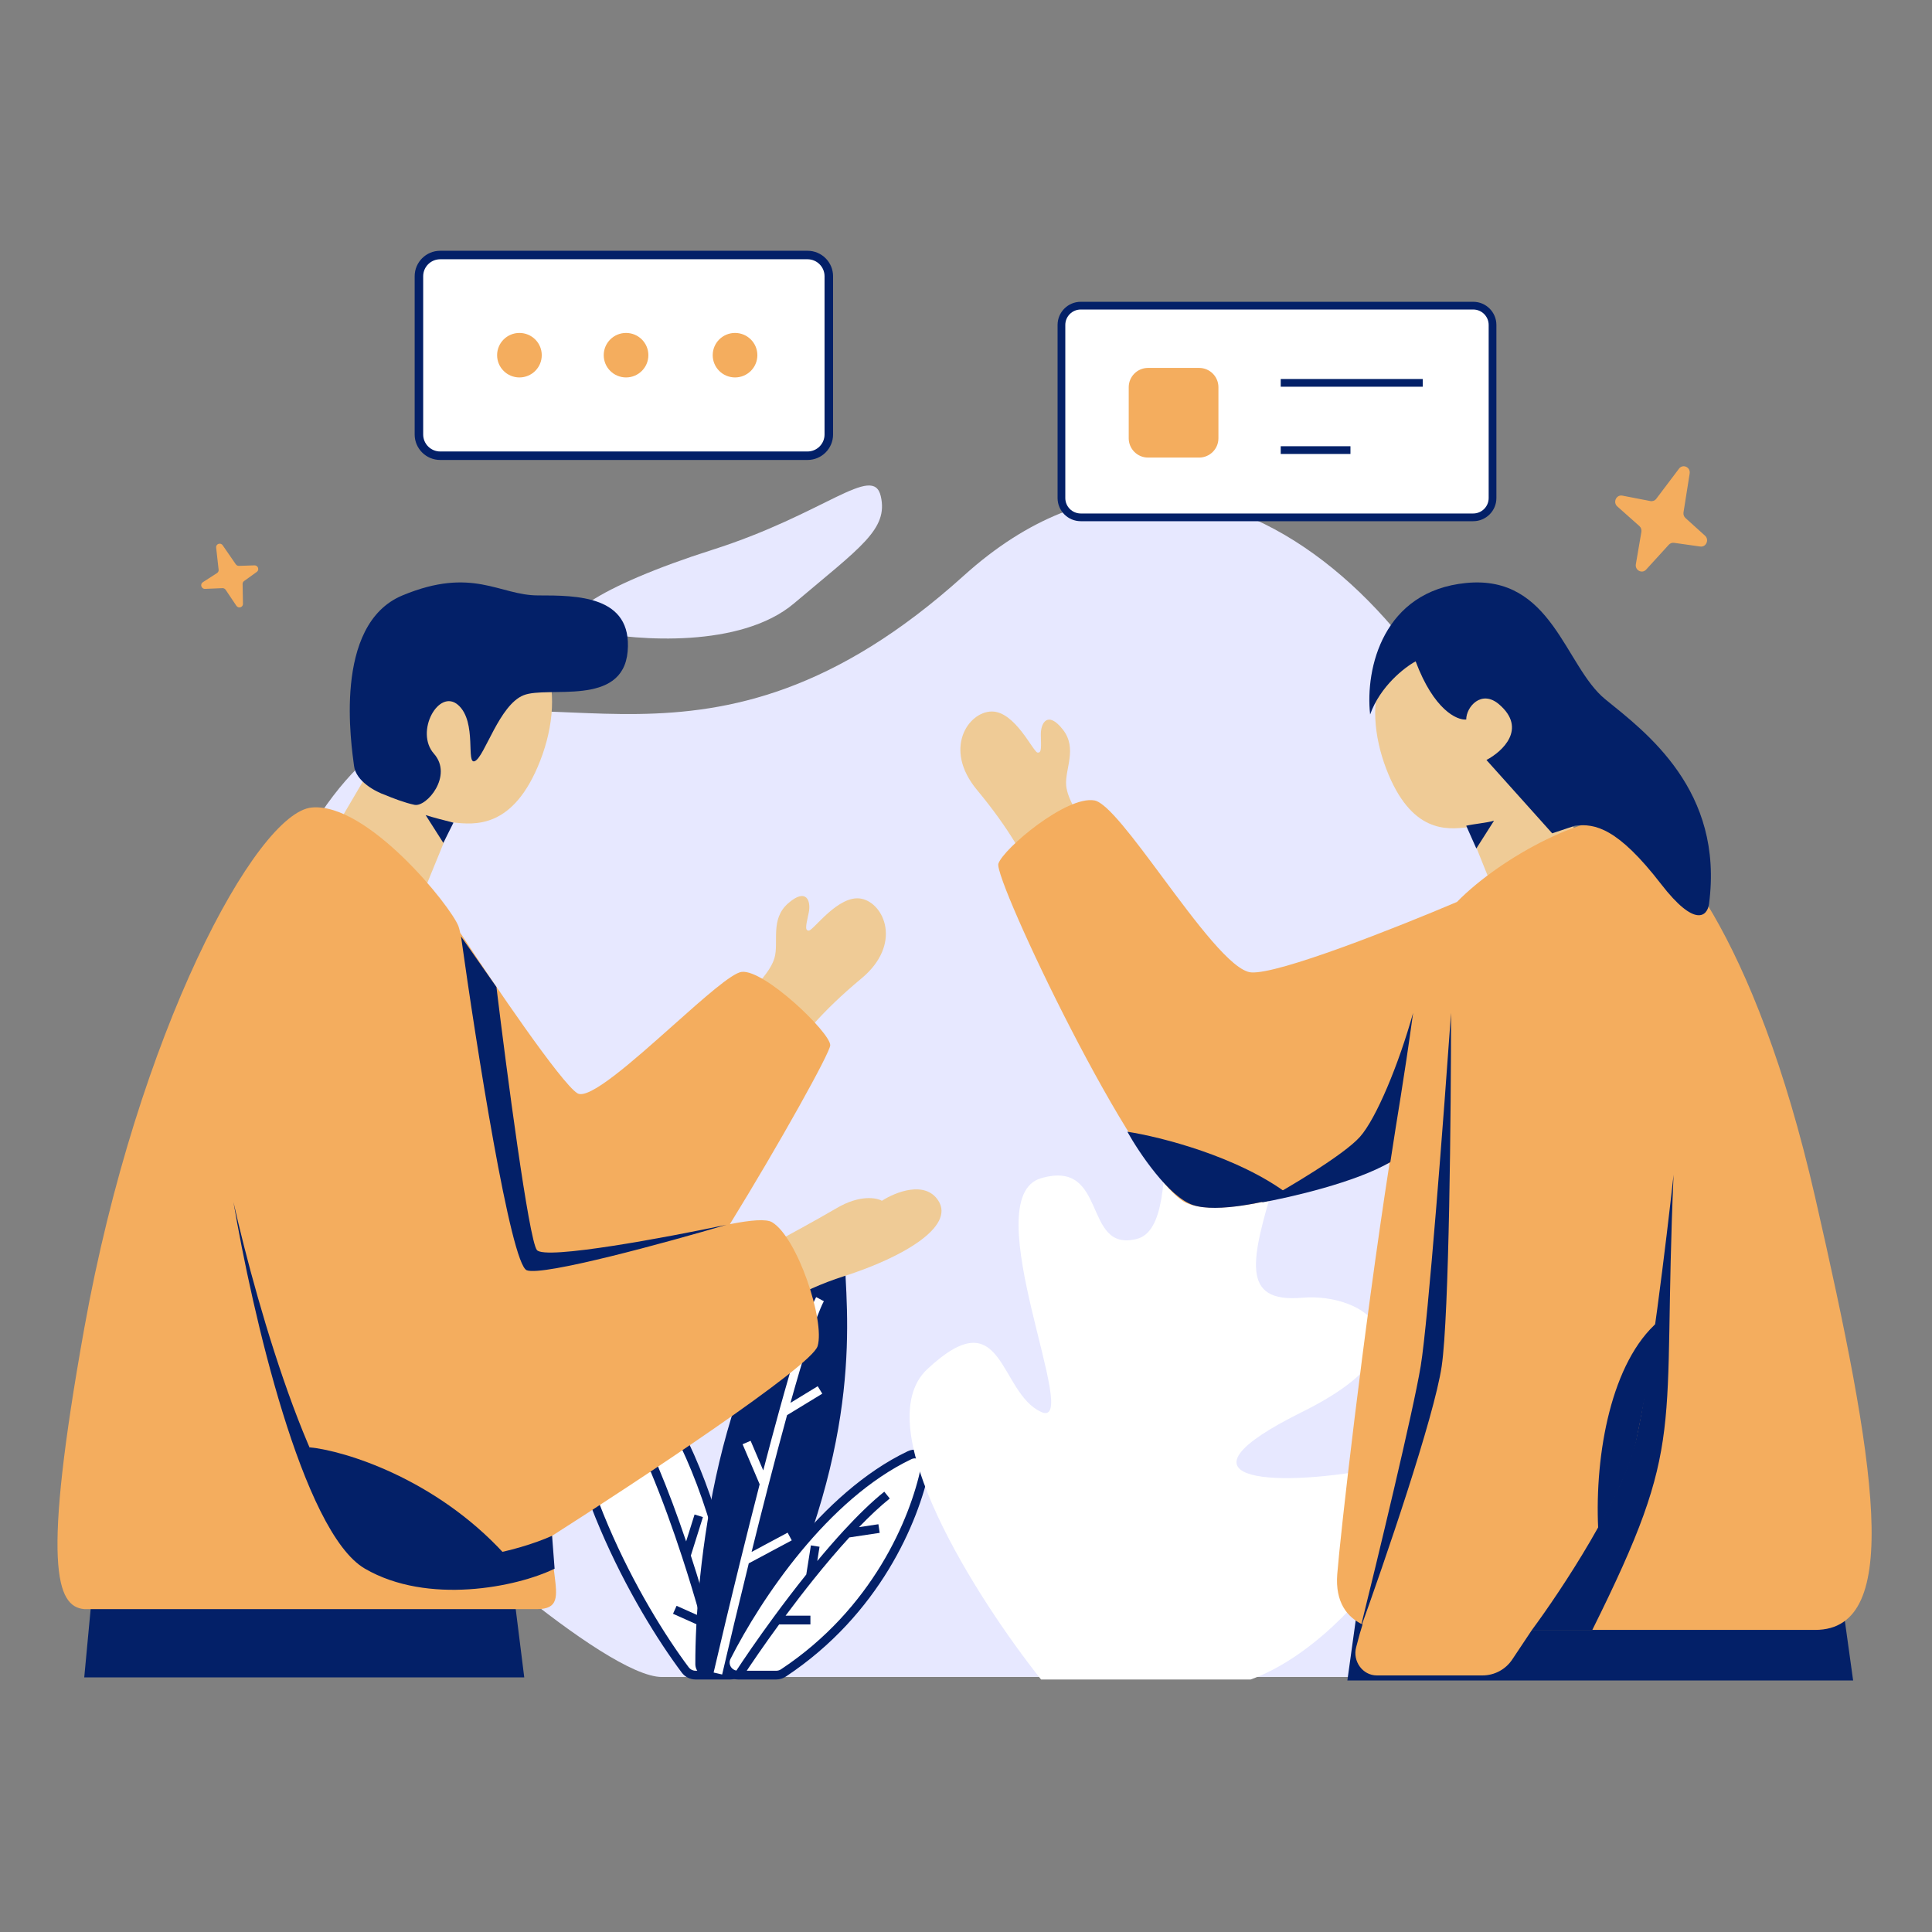
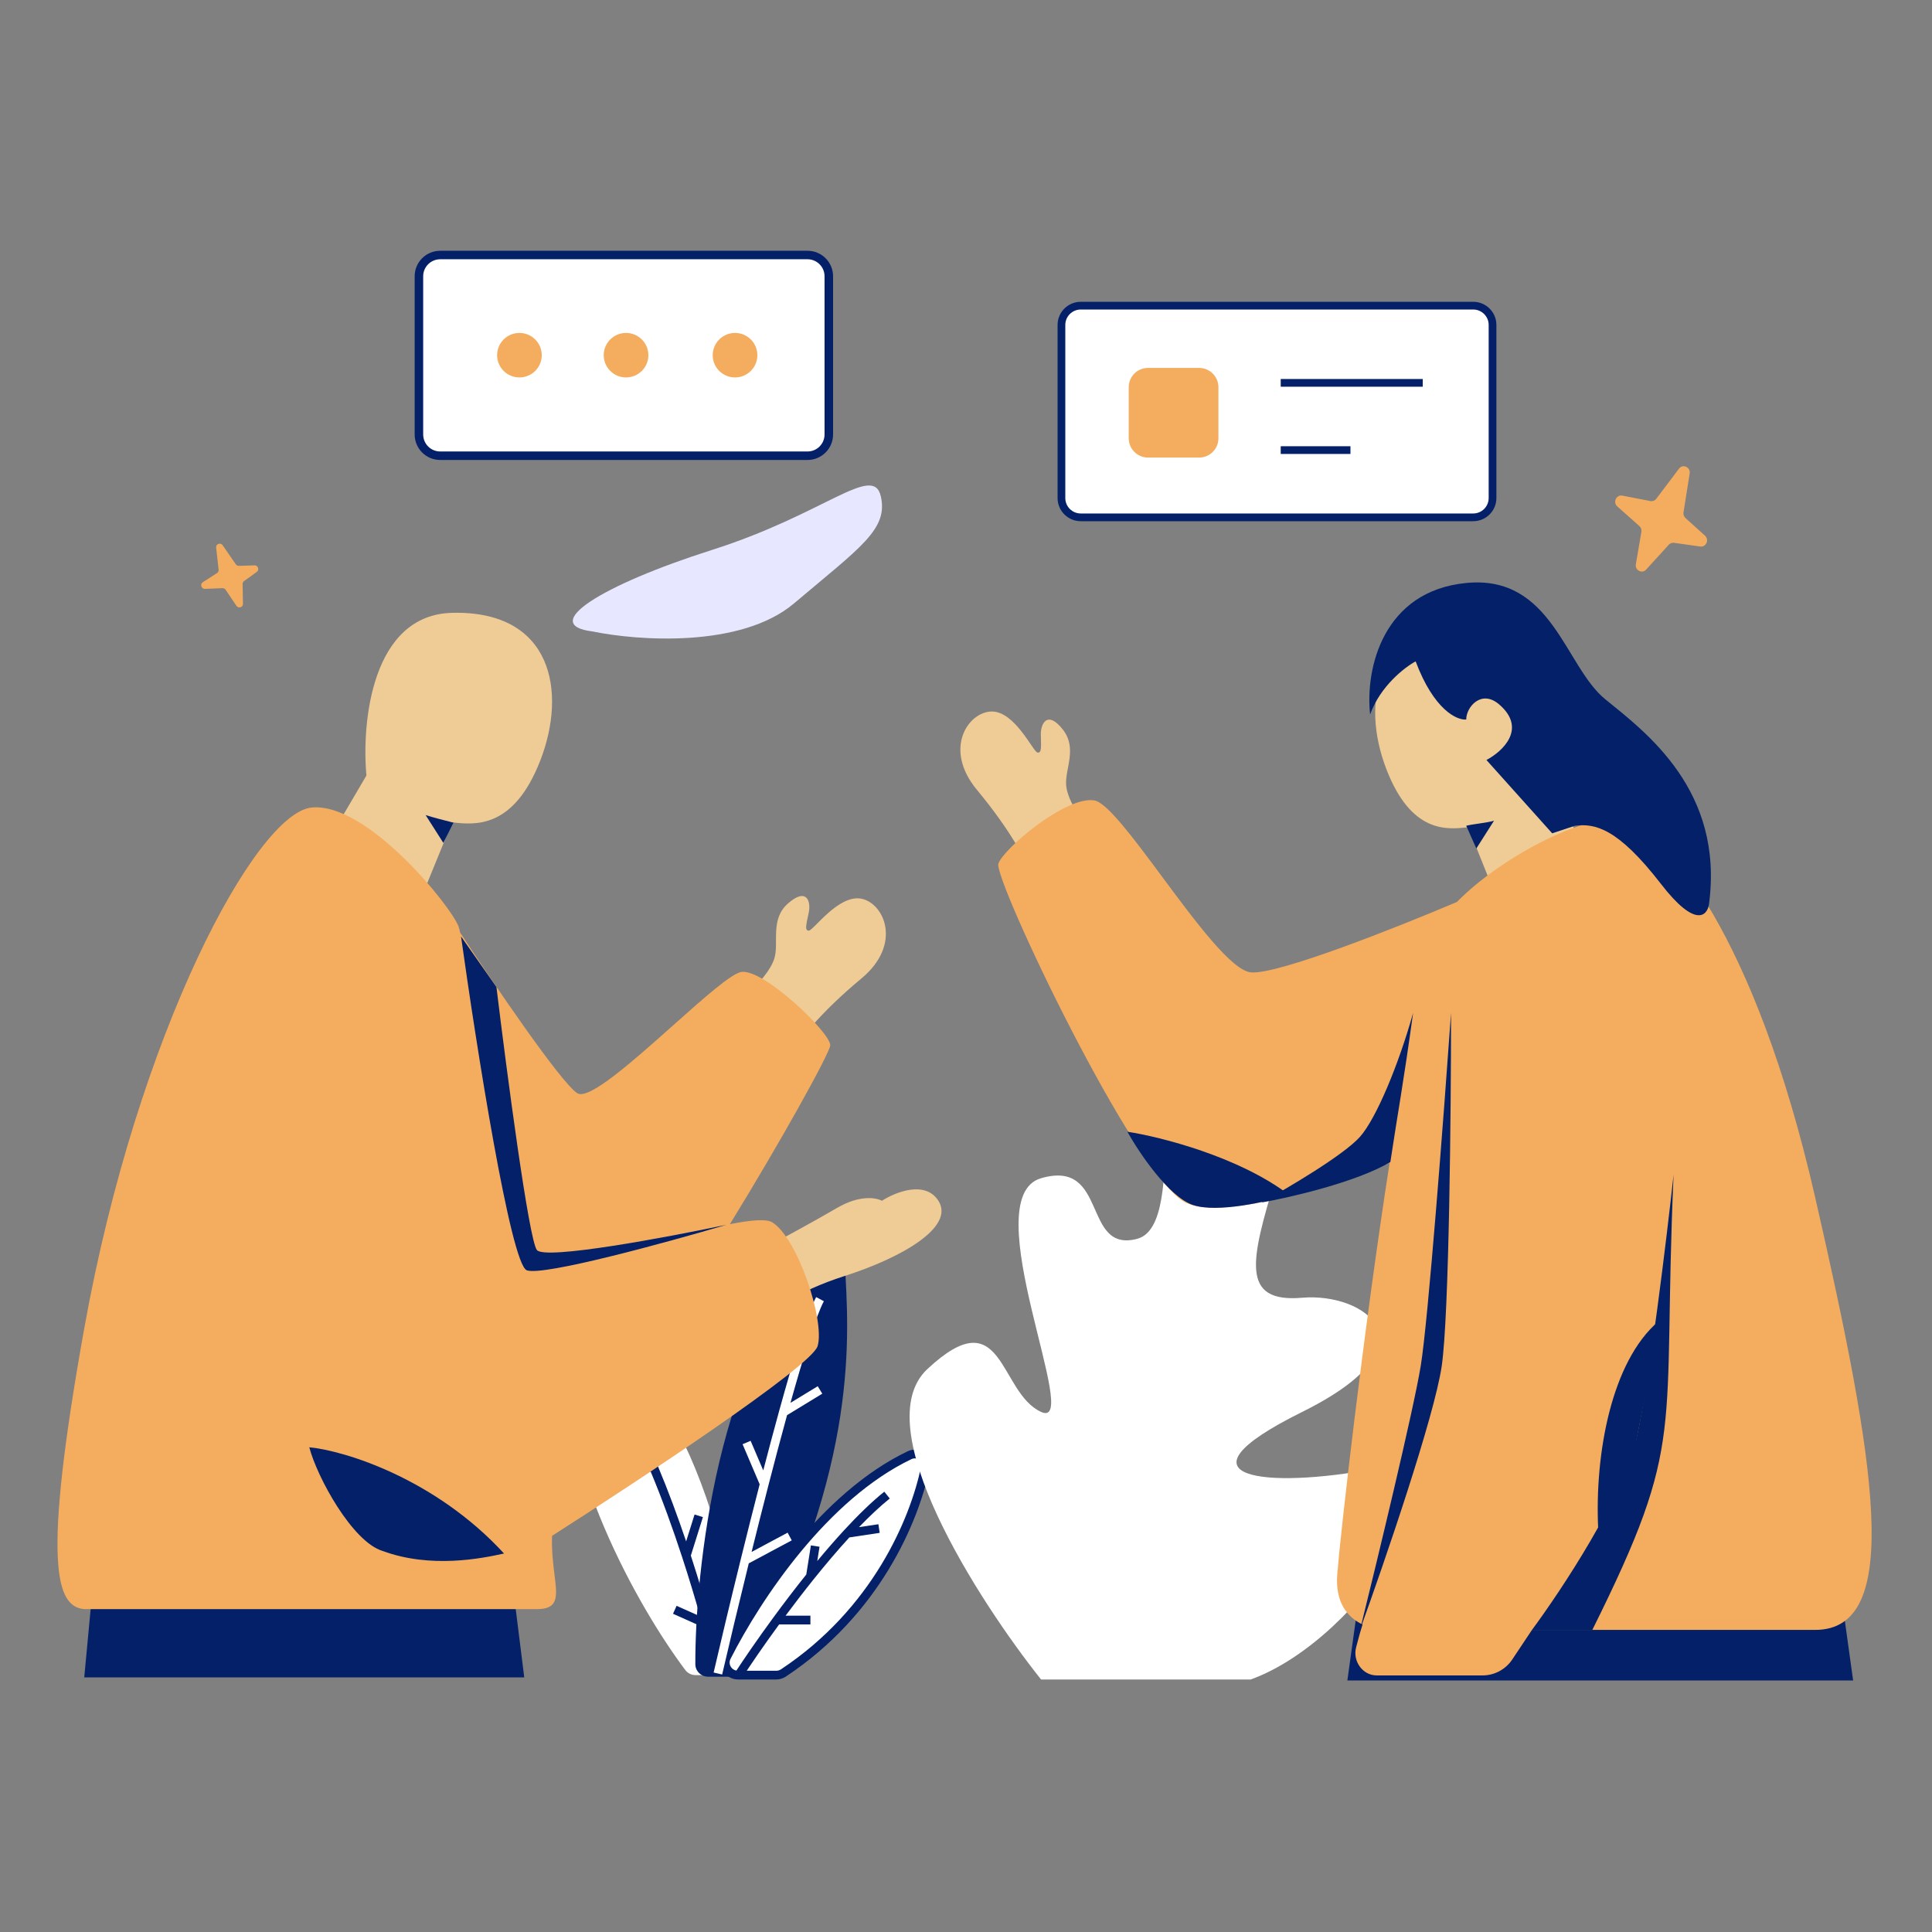
<svg xmlns="http://www.w3.org/2000/svg" fill="none" style="fill: none;" viewBox="0 0 3000 3000">
  <rect x="0" y="0" width="3000" height="3000" fill="#808080" stroke="none" />
  <path d="M1232.99 936.913C1150.58 1006.64 990.008 995.016 920.02 980.491C836.827 970.304 931.905 909.182 1106.21 853.72C1280.52 798.258 1355.79 719.026 1367.68 770.527C1379.56 822.027 1335.99 849.758 1232.99 936.913Z" fill="#E7E8FF" />
-   <path d="M2337.12 1336.91C2371.82 1648.9 2421.95 1691.27 2626.32 1930.09C2788.41 2119.5 2630.37 2454.34 2528.69 2604.03H1027.77C939.909 2604.03 653.45 2346.44 596.331 2279.68C576.869 2256.94 554.417 2232.87 528.63 2207.42C212.434 1895.42 393.668 1267.57 617.319 1144.31C840.97 1021.05 1095.47 1256.02 1496.5 893.943C1897.53 531.87 2304.98 1048.02 2337.12 1336.91Z" fill="#E7E8FF" />
  <path d="M872.937 2068.86C864.306 2273.14 991.768 2496.78 1064.12 2593.21C1067.89 2598.25 1073.82 2601.1 1080.12 2601.1H1133.91C1146.11 2601.1 1155.56 2590.27 1153.96 2578.19C1106.03 2217.85 973.211 2083.22 895.432 2052.97C884.391 2048.68 873.437 2057.04 872.937 2068.86Z" fill="#fff" />
-   <path clip-rule="evenodd" d="M892.969 2059.29C886.969 2056.95 880.054 2061.19 879.718 2069.15C875.462 2169.89 904.78 2275.81 944.405 2368.83C984.006 2461.78 1033.68 2541.33 1069.55 2589.15C1072 2592.41 1075.88 2594.33 1080.12 2594.33H1133.91C1141.98 2594.33 1148.3 2587.13 1147.23 2579.08C1099.43 2219.68 967.305 2088.19 892.969 2059.29ZM866.157 2068.58C866.819 2052.9 881.812 2040.4 897.895 2046.66C979.117 2078.24 1112.64 2216.02 1160.68 2577.3C1162.83 2593.41 1150.24 2607.88 1133.91 2607.88H1080.12C1071.76 2607.88 1063.79 2604.08 1058.69 2597.27C1022.21 2548.65 971.974 2468.17 931.915 2374.13C891.879 2280.15 861.782 2172.11 866.157 2068.58Z" fill="#032068" fill-rule="evenodd" />
  <path d="M1280.17 1947.05C1112.75 2096.46 1079.23 2446.61 1079.71 2584.09C1079.75 2595.06 1088.77 2603.58 1099.75 2603.58H1149.56C1157.09 2603.58 1164.1 2599.28 1167.58 2592.61C1335.15 2271.88 1317.91 2072.73 1311.84 1961.7C1310.95 1945.38 1292.37 1936.17 1280.17 1947.05Z" fill="#032068" />
  <path d="M1412.37 2259.64C1280.36 2322.62 1176.35 2478.28 1128.29 2572.84C1121.61 2585.98 1131.39 2601.1 1146.14 2601.1H1205.35C1209.27 2601.1 1213.15 2599.96 1216.42 2597.79C1360.24 2502.51 1419.83 2360.92 1436.92 2278.81C1439.94 2264.27 1425.79 2253.23 1412.37 2259.64Z" fill="#fff" />
  <path clip-rule="evenodd" d="M1430.27 2277.43C1432.15 2268.41 1423.68 2261.75 1415.29 2265.75C1350.53 2296.65 1292.27 2350.5 1244.08 2408.71C1195.94 2466.88 1158.18 2528.99 1134.34 2575.91C1130.08 2584.29 1136.18 2594.33 1146.14 2594.33H1205.35C1207.96 2594.33 1210.53 2593.56 1212.67 2592.15L1216.42 2597.79L1212.67 2592.15C1354.62 2498.1 1413.44 2358.3 1430.27 2277.43ZM1409.44 2253.53C1427.9 2244.72 1447.74 2260.13 1443.56 2280.19C1426.21 2363.55 1365.86 2506.92 1220.17 2603.44C1215.77 2606.36 1210.58 2607.88 1205.35 2607.88H1146.14C1126.6 2607.88 1113.15 2587.66 1122.24 2569.77C1146.45 2522.13 1184.73 2459.14 1233.62 2400.08C1282.45 2341.08 1342.2 2285.61 1409.44 2253.53Z" fill="#032068" fill-rule="evenodd" />
  <path clip-rule="evenodd" d="M944.281 2132.03C972.046 2169.65 998.202 2221.16 1021.66 2276.9C1037.54 2314.65 1052.25 2354.48 1065.42 2393.49L1078.52 2351.71L1091.48 2355.76L1072.73 2415.53C1084.77 2452.48 1095.35 2488.2 1104.16 2520.14C1112.3 2549.66 1118.94 2575.98 1123.82 2597.1L1110.6 2600.15C1105.93 2579.97 1099.63 2554.92 1091.92 2526.82L1045.06 2505.86L1050.61 2493.5L1087.2 2509.86C1079.1 2481.16 1069.68 2449.86 1059.15 2417.68C1044.8 2373.76 1028.4 2328.23 1010.5 2285.37L947.251 2271.29L950.205 2258.06L1003.97 2270.03C982.074 2219.47 958.212 2173.75 933.354 2140.06L944.281 2132.03Z" fill="#032068" fill-rule="evenodd" />
  <path clip-rule="evenodd" d="M1227.44 2178.32C1237.25 2143.19 1246.6 2111.39 1255 2085.14C1264.75 2054.66 1273.09 2032.15 1279.29 2020.49L1267.31 2014.13C1260.45 2027.01 1251.79 2050.63 1242.07 2081.01C1232.29 2111.57 1221.28 2149.47 1209.77 2191.24C1201.74 2220.4 1193.46 2251.46 1185.18 2283.27L1165.57 2237.29L1153.08 2242.59L1179.6 2304.79C1169.59 2343.62 1159.65 2383.17 1150.23 2421.37C1133.91 2487.52 1119.12 2549.66 1108.12 2597.1L1121.34 2600.16C1132.17 2553.48 1146.67 2492.53 1162.69 2427.54L1229.43 2391.86L1223.02 2379.92L1167.06 2409.83C1175.56 2375.57 1184.41 2340.45 1193.32 2305.95C1203 2268.43 1212.74 2231.63 1222.15 2197.43L1276.84 2164.09L1269.76 2152.53L1227.44 2178.32Z" fill="#fff" fill-rule="evenodd" />
  <path clip-rule="evenodd" d="M1333.84 2371.34C1350.34 2354.22 1366.46 2339.03 1381.62 2326.85L1373.11 2316.29C1353.16 2332.33 1331.86 2353.15 1310.49 2376.36C1296.64 2391.39 1282.71 2407.46 1269.05 2423.94L1272.57 2401.79L1259.16 2399.67L1251.98 2444.9C1233.98 2467.36 1216.69 2490.11 1200.93 2511.6C1176.32 2545.15 1155.39 2575.69 1141.25 2597.41L1152.63 2604.79C1166.24 2583.9 1186.26 2554.65 1209.85 2522.38H1258.4V2508.82H1219.84C1233.63 2490.27 1248.42 2471 1263.69 2451.97C1281.7 2429.54 1300.36 2407.47 1318.86 2387.29L1365.98 2380.22L1363.97 2366.82L1333.84 2371.34Z" fill="#032068" fill-rule="evenodd" />
  <path d="M1616.54 2607.88H1942.09C2118.66 2544.17 2295.23 2250.56 2132.46 2281.03C1969.68 2311.5 1809.66 2297.65 2022.1 2192.39C2234.54 2087.14 2118.66 2006.81 2022.1 2015.12C1925.54 2023.43 1942.09 1956.95 1980.72 1829.54C2019.34 1702.12 1980.72 1585.79 1873.12 1585.79C1765.52 1585.79 1851.05 1901.56 1765.52 1923.72C1679.99 1945.87 1721.38 1799.07 1616.54 1829.54C1511.7 1860.01 1682.75 2222.86 1616.54 2192.39C1550.32 2161.93 1558.6 2015.12 1439.97 2125.92C1345.06 2214.55 1518.14 2484.16 1616.54 2607.88Z" fill="#fff" />
  <path d="M814.066 2604.68L798.358 2479.03H142.589L130.809 2604.68H814.066Z" fill="#032068" />
  <path d="M1299.93 1875.55C1264.82 1896.02 1219.48 1920.63 1201.19 1930.38L1179.25 2051.01C1192.66 2037.61 1237.76 2004.95 1310.9 1981.56 1402.31 1952.31 1482.76 1904.79 1457.16 1864.58 1436.69 1832.41 1390.12 1851.18 1369.4 1864.58 1360.87 1859.71 1335.03 1855.08 1299.93 1875.55zM1202.61 1487.54C1196.93 1507.36 1174.2 1531.19 1163.55 1540.63 1183.67 1573.67 1226.05 1636.91 1234.58 1625.58 1245.23 1611.42 1273.64 1572.49 1337.57 1519.4 1401.5 1466.3 1373.08 1402.59 1337.57 1395.51 1302.05 1388.44 1262.99 1445.07 1255.89 1445.07 1248.78 1445.07 1252.33 1434.45 1255.89 1416.75 1259.44 1399.05 1252.33 1377.82 1223.92 1402.59 1195.51 1427.37 1209.72 1462.76 1202.61 1487.54zM568.971 1204.19L519.559 1288.38 648.791 1407.02 702.004 1276.9 702.773 1276.99C737.117 1280.84 797.339 1287.59 838.838 1181.23 880.649 1074.07 857.843 947.776 702.004 951.603 577.333 954.665 561.369 1121.27 568.971 1204.19z" fill="#EFCB96" />
  <path clip-rule="evenodd" d="M130.811 2498.66C87.617 2494.73 64.414 2432.72 130.811 2062.79C213.273 1603.36 397.831 1261.73 484.22 1253.88C570.608 1246.03 700.191 1407.02 711.972 1438.44C712.686 1440.34 713.617 1443.91 714.741 1448.93C715.126 1449.36 715.512 1449.79 715.897 1450.22C765.636 1526.13 871.397 1681.9 896.528 1697.6C914.369 1708.75 982.873 1647.71 1045.21 1592.16C1092.64 1549.9 1136.5 1510.81 1151.77 1509.12C1187.11 1505.19 1289.2 1603.36 1289.2 1622.99C1289.2 1634.19 1211.27 1774.44 1133.37 1900.88C1165.5 1894.56 1189.75 1892.38 1198.89 1897.87C1238.16 1921.43 1281.35 2051.01 1269.57 2090.28C1260.15 2121.69 990.772 2299.71 857.262 2384.79C856.413 2408.13 858.921 2428.3 860.986 2444.91C865.29 2479.53 867.669 2498.66 833.701 2498.66H130.811Z" fill="#F4AD5E" fill-rule="evenodd" />
-   <path d="M590.24 2404.42C684.482 2442.12 807.521 2407.04 857.26 2384.79L861.186 2435.83C802.285 2464.63 664.063 2492.38 566.679 2435.83 469.296 2379.29 391.284 2035.3 362.488 1866.45 399.138 2030.07 495.998 2366.72 590.24 2404.42zM549.73 1189.25C552.738 1213.45 583.569 1229.58 598.609 1234.62 607.382 1238.4 628.688 1246.72 643.728 1249.75 662.528 1253.53 703.888 1204.37 673.808 1170.34 643.728 1136.31 681.328 1068.25 711.407 1094.72 741.487 1121.19 722.687 1189.25 737.727 1181.68 752.767 1174.12 775.327 1094.72 812.926 1079.59 850.525 1064.47 967.084 1098.5 974.604 1011.53 982.124 924.564 895.645 924.563 835.486 924.563 775.327 924.563 733.967 879.189 624.928 924.563 515.89 969.938 545.97 1159 549.73 1189.25z" fill="#032068" />
  <path d="M782.652 2412.27C675.844 2296.04 535.266 2252.59 480.291 2247.35 492.071 2293.16 547.046 2394.21 594.167 2408.35 668.776 2435.83 747.311 2420.13 782.652 2412.27zM833.699 1941.06C821.134 1925.35 786.578 1662.26 770.871 1532.68L715.896 1454.14C739.457 1622.99 792.861 1963.05 817.992 1972.48 843.124 1981.9 1035.27 1929.28 1128.21 1901.79 1035.27 1921.43 846.265 1956.77 833.699 1941.06zM660.922 1265.66C670.346 1268.8 693.645 1274.82 704.116 1277.44L688.409 1308.85 660.922 1265.66zM2111.81 2468.08L2092.18 2609.45H2877.53L2857.9 2468.08H2111.81z" fill="#032068" />
  <path d="M1655.58 1220.05C1657.53 1240.57 1675.51 1268.17 1684.25 1279.4 1658.4 1308.19 1605.14 1362.58 1598.84 1349.88 1590.96 1334.01 1570.18 1290.52 1517.08 1226.6 1463.97 1162.68 1503.59 1105.26 1539.8 1104.82 1576.01 1104.38 1604.03 1167.22 1611.01 1168.52 1617.99 1169.82 1616.45 1158.73 1616.2 1140.68 1615.96 1122.63 1626.84 1103.06 1650.22 1132.63 1673.61 1162.2 1653.15 1194.39 1655.58 1220.05zM2403.55 1215.52L2449.52 1295.36 2329.3 1407.86 2279.8 1284.47 2279.08 1284.55C2247.14 1288.2 2191.12 1294.6 2152.51 1193.74 2113.62 1092.13 2134.83 972.367 2279.8 975.996 2395.77 978.899 2410.62 1136.89 2403.55 1215.52z" fill="#EFCB96" />
  <path clip-rule="evenodd" d="M2262.33 1400.55C2167.14 1440.94 1985.33 1512.98 1942.96 1509.95C1913.2 1507.83 1856.97 1432.05 1804.8 1361.74C1760.6 1302.18 1719.31 1246.54 1699.5 1242.93C1656.31 1235.08 1558.14 1317.54 1550.29 1341.1C1542.43 1364.66 1762.33 1828.02 1840.87 1867.29C1896.92 1895.32 2059.24 1844.16 2157.73 1805.85C2116.51 2071.54 2081.06 2384.84 2076.47 2444.52C2073.12 2488.03 2091.91 2511.18 2115.74 2522.53C2112.63 2532.07 2110.14 2541.52 2107.53 2551.41C2106.96 2553.57 2106.38 2555.75 2105.79 2557.95C2100.09 2579.34 2115.78 2601.59 2137.91 2601.59H2302.03C2320.57 2601.59 2337.89 2592.33 2348.17 2576.9L2378.83 2530.91H2512.34H2818.63C2956.06 2530.91 2912.87 2271.75 2818.63 1859.44C2724.39 1447.13 2586.95 1293.98 2528.05 1274.35C2473.9 1256.3 2333.45 1327.86 2262.33 1400.55Z" fill="#F4AD5E" fill-rule="evenodd" />
-   <path d="M2238.68 2121.33C2227.08 2200.32 2149.27 2427.3 2111.81 2530.91 2138.4 2423.64 2194.46 2191.54 2206.06 2121.33 2217.66 2051.12 2242.3 1726.38 2253.18 1572.78 2253.18 1722.72 2250.28 2042.34 2238.68 2121.33zM2472.56 2530.91C2620.36 2233.69 2580.71 2233.69 2598.73 1824.1 2587.92 1923.17 2561.24 2143.79 2541.05 2233.69 2520.87 2323.58 2424.5 2469.29 2378.83 2530.91H2472.56zM2111.81 1765.19C2136.95 1736.92 2172.02 1652.63 2194.28 1572.78 2178.57 1686.66 2170.72 1725.93 2158.94 1804.46 2105.53 1835.88 2003.17 1859.44 1958.67 1867.29 1999.25 1845.04 2086.68 1793.47 2111.81 1765.19z" fill="#032068" />
+   <path d="M2238.68 2121.33C2227.08 2200.32 2149.27 2427.3 2111.81 2530.91 2138.4 2423.64 2194.46 2191.54 2206.06 2121.33 2217.66 2051.12 2242.3 1726.38 2253.18 1572.78 2253.18 1722.72 2250.28 2042.34 2238.68 2121.33zM2472.56 2530.91C2620.36 2233.69 2580.71 2233.69 2598.73 1824.1 2587.92 1923.17 2561.24 2143.79 2541.05 2233.69 2520.87 2323.58 2424.5 2469.29 2378.83 2530.91zM2111.81 1765.19C2136.95 1736.92 2172.02 1652.63 2194.28 1572.78 2178.57 1686.66 2170.72 1725.93 2158.94 1804.46 2105.53 1835.88 2003.17 1859.44 1958.67 1867.29 1999.25 1845.04 2086.68 1793.47 2111.81 1765.19z" fill="#032068" />
  <path d="M2001.87 1855.51C1923.33 1795.82 1801.6 1765.19 1750.55 1757.34 1768.88 1790.06 1814.95 1858.65 1852.65 1871.22 1890.35 1883.78 1967.83 1865.98 2001.87 1855.51zM2127.52 1109.43C2143.23 1065.45 2181.19 1036.13 2198.2 1026.96 2226.48 1102.36 2262.34 1118.59 2276.74 1117.28 2276.74 1097.65 2300.3 1070.16 2327.79 1093.72 2371.77 1131.42 2333.02 1167.02 2308.15 1180.11L2410.25 1293.98 2445.59 1282.2C2477 1278.28 2512.34 1286.13 2579.1 1372.52 2632.5 1441.63 2651.09 1422.26 2653.71 1403.93 2677.27 1227.23 2555.54 1136.91 2492.71 1085.87 2429.88 1034.82 2410.25 892.208 2276.74 905.234 2147.94 917.799 2119.67 1037.44 2127.52 1109.43zM2481.64 2373.84C2476.1 2256.75 2502.43 2114.05 2575.17 2051.85 2568.24 2098.2 2548.85 2197.48 2540.53 2238.46 2532.22 2279.44 2496.65 2347.01 2481.64 2373.84zM2319.93 1274.35C2310.51 1277.49 2287.21 1279.58 2276.74 1282.2L2292.45 1317.54 2319.93 1274.35z" fill="#032068" />
  <path d="M650.502 428.955C650.502 410.746 665.313 395.985 683.583 395.985H1253.89C1272.16 395.985 1286.97 410.746 1286.97 428.955V674.677C1286.97 692.886 1272.16 707.647 1253.89 707.647H683.583C665.313 707.647 650.502 692.886 650.502 674.677V428.955Z" fill="#fff" />
  <path clip-rule="evenodd" d="M643.886 428.955C643.886 407.105 661.659 389.391 683.583 389.391H1253.89C1275.81 389.391 1293.59 407.105 1293.59 428.955V674.677C1293.59 696.528 1275.81 714.241 1253.89 714.241H683.583C661.659 714.241 643.886 696.528 643.886 674.677V428.955ZM683.583 402.579C668.967 402.579 657.118 414.388 657.118 428.955V674.677C657.118 689.244 668.967 701.053 683.583 701.053H1253.89C1268.5 701.053 1280.35 689.244 1280.35 674.677V428.955C1280.35 414.388 1268.5 402.579 1253.89 402.579H683.583Z" fill="#032068" fill-rule="evenodd" />
  <path d="M841.239 551.537C841.239 570.619 825.718 586.088 806.572 586.088 787.425 586.088 771.904 570.619 771.904 551.537 771.904 532.455 787.425 516.986 806.572 516.986 825.718 516.986 841.239 532.455 841.239 551.537zM1006.79 551.533C1006.79 570.615 991.27 586.083 972.124 586.083 952.977 586.083 937.456 570.615 937.456 551.533 937.456 532.451 952.977 516.982 972.124 516.982 991.27 516.982 1006.79 532.451 1006.79 551.533zM1176.03 551.533C1176.03 570.615 1160.51 586.083 1141.36 586.083 1122.21 586.083 1106.69 570.615 1106.69 551.533 1106.69 532.451 1122.21 516.982 1141.36 516.982 1160.51 516.982 1176.03 532.451 1176.03 551.533z" fill="#F4AD5E" />
  <path d="M1648.2 504.595C1648.2 488.039 1661.63 474.618 1678.2 474.618H2287.6C2304.17 474.618 2317.6 488.039 2317.6 504.595V773.347C2317.6 789.903 2304.17 803.324 2287.6 803.324H1678.2C1661.63 803.324 1648.2 789.903 1648.2 773.347V504.595Z" fill="#fff" />
  <path clip-rule="evenodd" d="M1642.2 504.595C1642.2 484.728 1658.32 468.623 1678.2 468.623H2287.6C2307.48 468.623 2323.6 484.728 2323.6 504.595V773.347C2323.6 793.214 2307.48 809.319 2287.6 809.319H1678.2C1658.32 809.319 1642.2 793.214 1642.2 773.347V504.595ZM1678.2 480.614C1664.94 480.614 1654.2 491.35 1654.2 504.595V773.347C1654.2 786.592 1664.94 797.329 1678.2 797.329H2287.6C2300.86 797.329 2311.6 786.592 2311.6 773.347V504.595C2311.6 491.35 2300.86 480.614 2287.6 480.614H1678.2Z" fill="#032068" fill-rule="evenodd" />
  <path d="M1752.67 601.273C1752.67 584.717 1766.1 571.296 1782.67 571.296H1861.98C1878.54 571.296 1891.97 584.717 1891.97 601.273V680.536C1891.97 697.092 1878.54 710.513 1861.98 710.513H1782.67C1766.1 710.513 1752.67 697.092 1752.67 680.536V601.273Z" fill="#F4AD5E" />
  <path clip-rule="evenodd" d="M2209.26 600.495H1988.71V588.505H2209.26V600.495ZM2096.98 704.908H1988.71V692.917H2096.98V704.908Z" fill="#032068" fill-rule="evenodd" />
  <path d="M2607.14 727.752L2571.85 774.512C2569.7 777.357 2566.2 778.726 2562.77 778.061L2519.16 769.606C2509.78 767.787 2504.11 779.989 2511.36 786.424L2545.63 816.886C2548.14 819.11 2549.32 822.535 2548.74 825.896L2540.14 876.125C2538.53 885.567 2549.76 891.412 2556.12 884.437L2591.34 845.837C2593.4 843.571 2596.4 842.476 2599.38 842.897L2640.13 848.638C2649.31 849.932 2654.51 838.095 2647.53 831.793L2617.23 804.43C2614.79 802.233 2613.63 798.89 2614.15 795.593L2623.71 735.256C2625.27 725.388 2613.09 719.87 2607.14 727.752zM335.644 850.332L339.471 884.596C339.704 886.68 338.759 888.694 337.021 889.817L314.914 904.094C310.158 907.166 312.676 914.654 318.385 914.415L345.407 913.286C347.38 913.204 349.274 914.171 350.389 915.831L367.052 940.635C370.185 945.298 377.365 943.173 377.265 937.613L376.711 906.838C376.678 905.032 377.518 903.34 378.967 902.296L398.747 888.042C403.203 884.831 400.635 877.687 395.092 877.875L371.027 878.691C369.095 878.756 367.243 877.816 366.13 876.205L345.781 846.726C342.453 841.905 334.999 844.556 335.644 850.332z" fill="#F4AD5E" />
</svg>